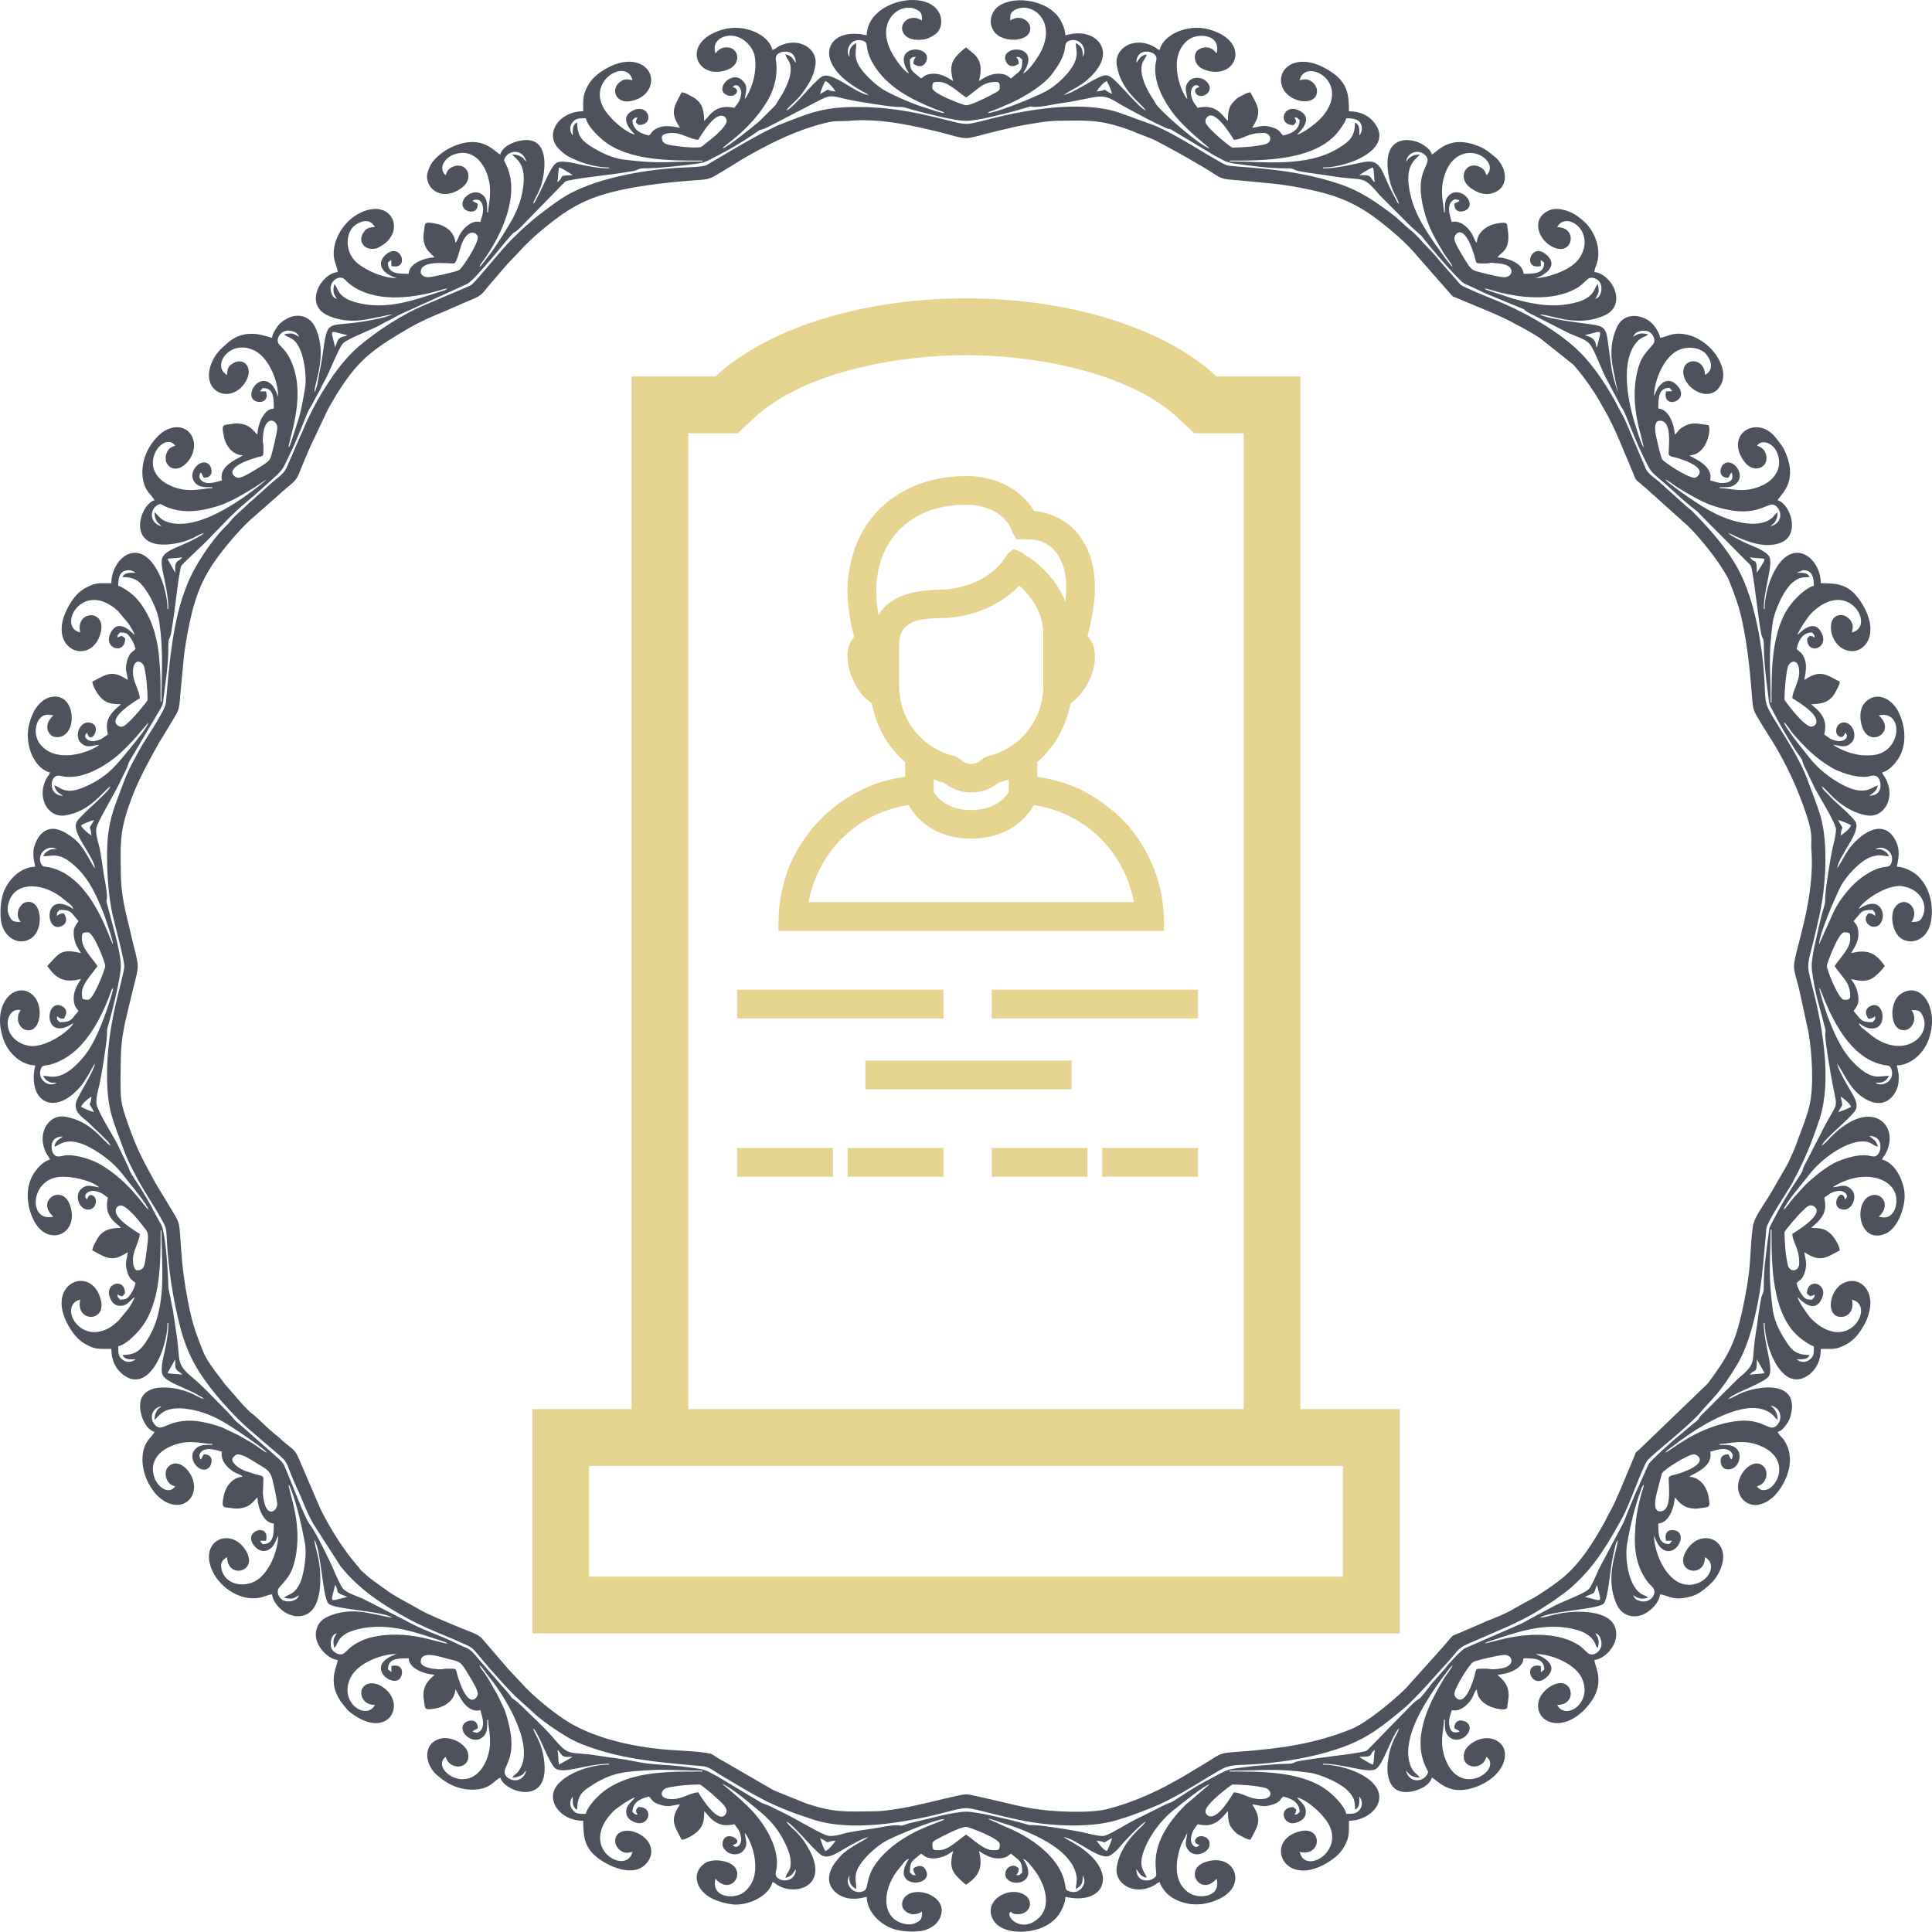
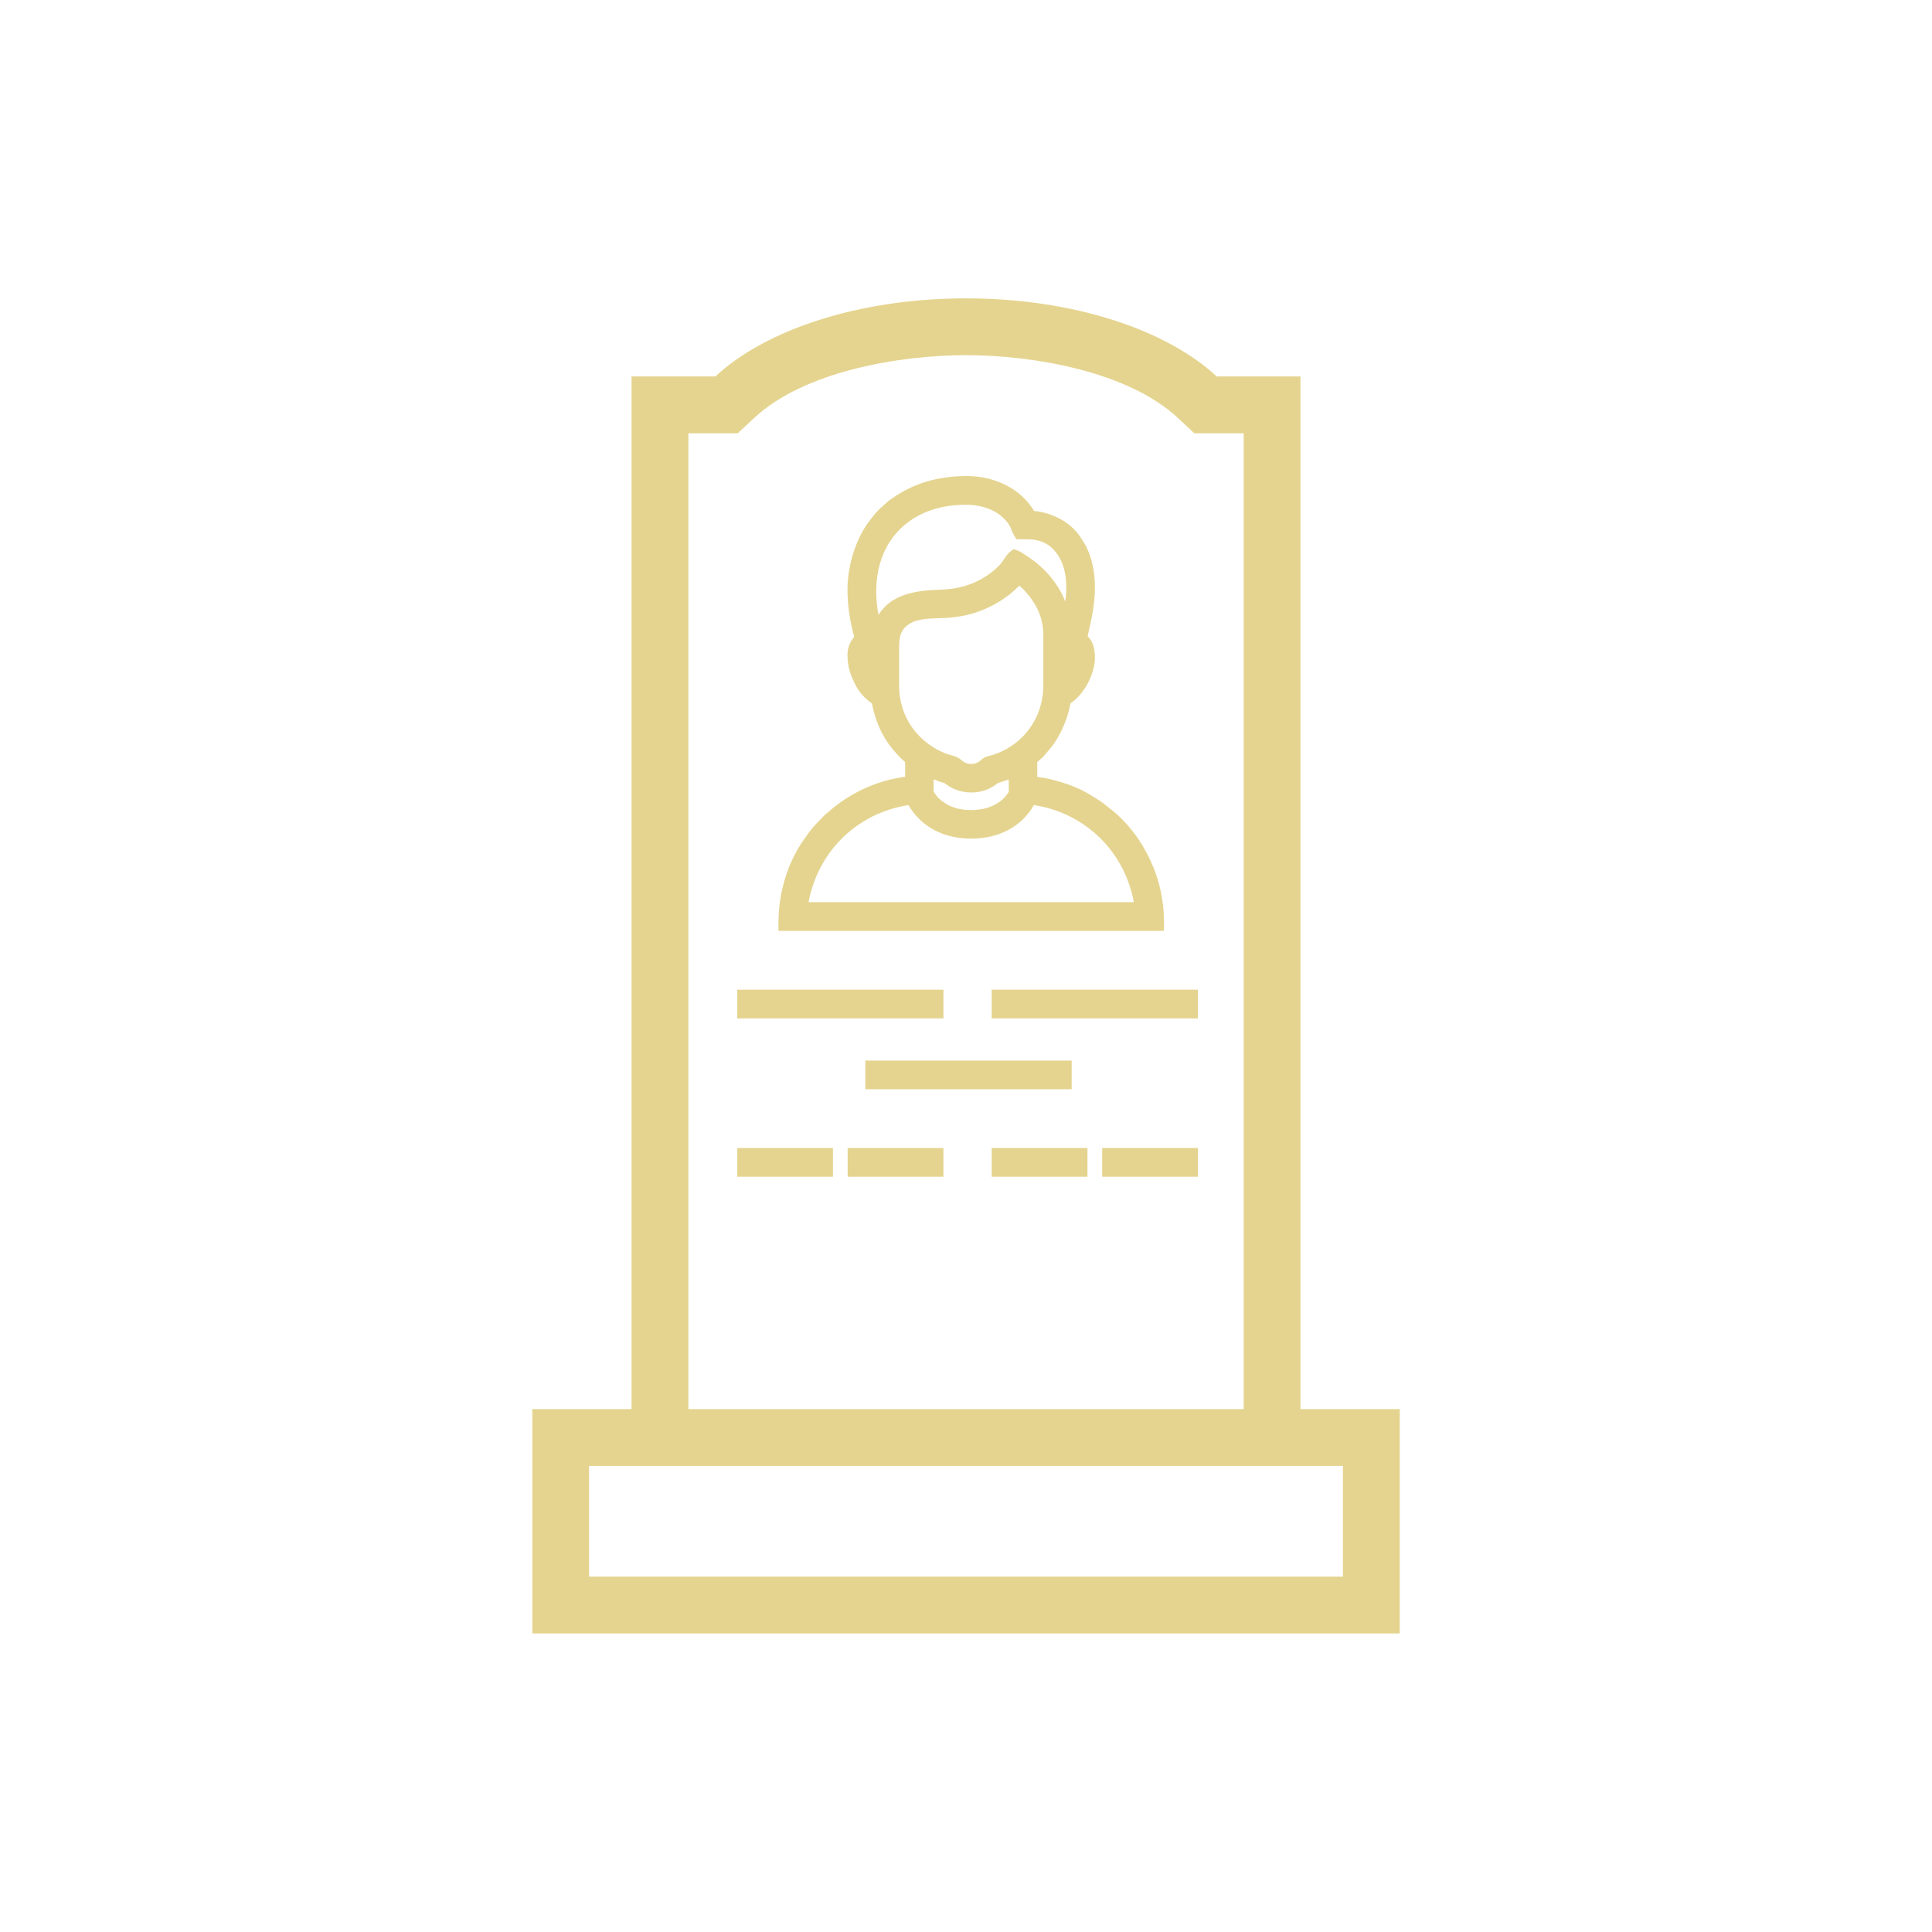
<svg xmlns="http://www.w3.org/2000/svg" xml:space="preserve" width="235.584mm" height="235.559mm" version="1.1" style="shape-rendering:geometricPrecision; text-rendering:geometricPrecision; image-rendering:optimizeQuality; fill-rule:evenodd; clip-rule:evenodd" viewBox="0 0 31387 31384">
  <defs>
    <style type="text/css">
   
    .fil0 {fill:#4E525C}
    .fil1 {fill:#E5D48F}
   
  </style>
  </defs>
  <g id="Слой_x0020_1">
-     <path class="fil0" d="M16621 30198l0 0zm-926 -27954c93,0 263,-56 356,-79 123,-31 229,-54 351,-84 120,-30 247,-52 364,-72 113,-19 284,-45 402,-47 499,-6 691,-22 1144,136 116,41 209,87 322,126 107,38 196,89 295,141 241,130 605,333 835,485 113,75 208,64 356,80 476,50 656,44 1166,153 359,76 645,178 935,371 219,146 531,405 715,604l617 704c61,73 33,44 126,84 229,100 737,297 915,405 50,31 94,47 147,77 98,55 182,103 274,162l547 436c121,137 231,285 332,440 61,93 108,181 162,273 194,334 324,698 478,1052 34,77 22,87 86,139 42,35 76,67 121,103l688 618c156,154 376,421 500,609 52,78 129,192 162,274 88,221 160,409 215,669 77,360 123,773 152,1154 23,296 15,263 158,502 32,52 52,88 86,139 239,365 437,758 586,1169 53,148 125,343 138,508 5,71 -5,152 1,223 67,811 -282,1676 -282,1896 0,94 56,264 79,357l156 714c59,351 93,892 13,1213 -58,229 -152,438 -228,656 -22,63 -40,89 -64,147 -60,149 -155,289 -232,428 -53,98 -103,182 -162,274 -71,111 -209,307 -228,431 -32,210 -35,403 -51,609 -20,260 -73,535 -122,763 -117,551 -251,774 -563,1192l-1115 1074c-74,62 -45,34 -85,127 -91,208 -298,738 -405,914 -31,51 -47,95 -77,148 -177,315 -377,640 -654,876 -120,101 -253,191 -384,276 -141,93 -278,154 -421,239 -146,88 -294,142 -453,207l-451 195c-77,34 -87,21 -139,85 -35,43 -67,77 -103,122l-618 688c-184,186 -639,563 -883,661 -611,246 -1158,317 -1823,368 -49,4 -146,10 -206,18 -130,19 -188,75 -296,140l-411 248c-95,51 -184,104 -281,155 -302,156 -616,286 -949,371 -299,75 -910,43 -1211,-8 -305,-52 -590,-133 -897,-198 -191,-41 -167,-45 -361,-3 -299,66 -596,148 -896,199 -114,19 -285,45 -403,46 -499,6 -691,23 -1143,-135l-470 -190c-62,-25 -89,-47 -147,-78l-693 -402c-50,-30 -97,-52 -142,-82 -68,-45 -49,-45 -151,-61 -210,-32 -403,-34 -609,-50 -567,-43 -1238,-187 -1697,-493 -198,-132 -434,-324 -604,-492l-320 -340c-24,-31 -27,-33 -51,-61l-357 -415c-66,-79 -184,-110 -284,-152 -184,-76 -603,-243 -757,-337 -137,-83 -287,-153 -421,-239 -93,-59 -169,-119 -256,-180 -41,-29 -88,-63 -128,-96l-120 -105c-23,-23 -20,-28 -43,-55 -121,-138 -231,-286 -332,-440 -91,-138 -252,-413 -316,-569l-325 -756c-60,-138 -89,-147 -207,-243 -51,-41 -71,-61 -119,-105 -26,-25 -30,-24 -55,-44 -122,-98 -227,-210 -345,-314 -28,-25 -35,-25 -63,-49 -38,-34 -69,-69 -106,-105l-314 -360c-32,-43 -56,-76 -90,-121 -90,-119 -202,-264 -257,-402 -89,-221 -161,-410 -216,-669 -50,-234 -94,-487 -121,-750 -14,-143 -20,-260 -31,-404 -22,-296 -15,-263 -158,-502l-248 -411c-194,-359 -284,-511 -423,-897 -54,-148 -126,-343 -138,-508 -13,-175 -4,-458 -1,-646 3,-252 55,-514 115,-755 28,-110 55,-232 85,-351 97,-388 100,-334 2,-724 -30,-123 -53,-229 -84,-351 -62,-248 -115,-509 -118,-766 -6,-499 -23,-691 135,-1144 123,-351 247,-577 422,-898 54,-98 103,-182 162,-273l168 -281c75,-112 66,-220 80,-355 50,-477 44,-656 153,-1167 76,-359 178,-645 371,-935 147,-219 406,-531 605,-715l470 -414c46,-42 61,-58 112,-99 200,-162 175,-150 273,-387 41,-100 85,-197 130,-305l284 -600c177,-316 378,-640 655,-876 199,-170 432,-308 656,-439 193,-112 394,-199 602,-283 97,-40 197,-88 302,-133 57,-23 97,-40 148,-62 138,-60 147,-90 243,-207l253 -294c23,-27 32,-34 52,-60l158 -165c190,-216 405,-400 635,-573 337,-255 641,-382 1071,-473 360,-77 773,-123 1154,-152 144,-11 254,-5 369,-81l272 -163c180,-118 363,-218 554,-317 302,-156 615,-287 948,-371 178,-45 232,-23 398,-37 511,-42 1034,76 1529,200 92,23 268,82 368,82zm-13956 11667c0,321 29,668 87,938 33,153 193,735 193,845 0,187 -280,880 -280,1769 0,576 97,729 279,1238 48,136 114,255 179,382 125,246 288,476 422,716 70,126 81,141 88,290 25,508 99,1005 225,1488 50,193 123,386 215,557 186,345 472,670 750,949 147,148 640,546 717,631 58,65 87,177 121,258 39,93 74,174 116,264 98,208 90,247 238,519l445 693c305,375 656,606 1072,837 209,116 424,205 644,297 50,20 88,37 138,59 318,142 250,88 448,324 173,205 351,408 540,597l295 267c137,130 406,311 566,403 160,92 360,162 542,216 526,156 1093,197 1648,247 91,9 184,85 262,132 636,378 834,512 1536,738 602,193 1465,46 2046,-100 464,-117 371,-119 836,-3 146,37 274,65 422,98 444,100 1144,151 1614,11 198,-59 381,-128 558,-199 348,-139 663,-343 982,-535 270,-163 267,-155 589,-169 569,-25 1354,-153 1863,-426 241,-130 453,-304 660,-477 137,-114 256,-251 379,-379l359 -399c115,-119 142,-207 301,-275l402 -174c240,-107 242,-98 519,-238 164,-84 322,-186 473,-286l220 -159c375,-304 607,-656 838,-1072 25,-45 42,-78 65,-117 116,-200 326,-821 411,-937 70,-94 712,-585 887,-812l180 -199c131,-137 311,-406 403,-566 188,-325 295,-792 356,-1160 52,-319 77,-698 108,-1030 10,-116 359,-627 417,-734 206,-387 320,-655 452,-1064 194,-601 46,-1466 -100,-2046 -116,-464 -119,-371 -2,-836 36,-146 65,-274 98,-422 97,-434 149,-1152 11,-1614 -57,-190 -135,-376 -200,-558 -125,-349 -345,-668 -535,-982 -163,-269 -155,-267 -169,-589 -24,-569 -152,-1354 -426,-1863 -185,-345 -472,-669 -750,-949 -41,-41 -66,-52 -106,-90l-399 -359c-67,-65 -149,-112 -212,-182 -31,-34 -42,-71 -63,-119l-285 -670c-43,-105 -79,-157 -127,-251 -151,-299 -389,-669 -626,-905 -362,-360 -927,-673 -1409,-865 -107,-43 -478,-195 -535,-237l-355 -404c-56,-71 -113,-134 -179,-200 -96,-94 -171,-200 -279,-283 -92,-71 -181,-171 -308,-267 -353,-264 -577,-408 -998,-532 -418,-124 -850,-184 -1298,-219 -123,-9 -233,-18 -350,-29 -119,-10 -826,-511 -1242,-668l-557 -201c-602,-193 -1465,-46 -2045,100 -465,116 -371,119 -837,2 -450,-112 -860,-188 -1356,-188 -527,0 -749,84 -1238,279 -378,151 -1191,664 -1224,672 -107,26 -246,28 -347,32 -569,24 -1354,152 -1862,426 -163,88 -306,200 -450,308 -179,134 -341,284 -499,442 -148,147 -546,640 -631,717 -35,31 -72,42 -120,63l-670 285c-348,144 -762,417 -1051,661 -239,202 -429,473 -593,740 -226,368 -325,647 -493,1024 -142,319 -88,251 -324,449l-400 357c-95,96 -200,171 -284,279 -32,42 -60,63 -96,100 -228,238 -486,624 -604,926 -37,95 -70,180 -99,280 -156,527 -197,1094 -247,1649 -11,116 -360,627 -417,734 -87,163 -184,327 -252,507 -187,495 -286,689 -286,1243zm13029 16287l0 0zm3215 -126c-59,-16 -135,-120 -168,-169 212,18 32,75 252,-42 -13,58 -58,162 -84,211zm-4661 -211c212,112 35,60 253,42 -33,49 -109,153 -169,169 -18,-34 -29,-56 -44,-97 -12,-32 -25,-81 -40,-114zm1937 197c-100,0 -112,2 -112,-99 0,-50 64,-73 103,-94 92,-50 358,-186 445,-186 42,0 547,189 547,280 0,101 -12,99 -112,99 -147,0 -304,-165 -435,-253 -133,89 -288,253 -436,253zm-3159 -281l-16 -28 16 28zm-126 -197l4 4c0,0 -5,-2 -4,-4zm4073 -33c60,2 196,56 253,74 80,24 163,51 241,81 322,126 797,341 925,690 53,145 14,200 12,297 117,-62 112,-130 112,-224l24 62c21,112 -87,248 -232,203 -76,-23 -64,-33 -79,-118 -80,-454 -587,-784 -983,-941l-273 -124zm-704 6c-25,21 -17,16 -53,30l-211 84c-263,105 -507,244 -708,443 -359,359 -229,563 -342,613 -140,62 -269,-63 -256,-185l26 -73c0,94 -5,162 113,224 -4,-168 -66,-256 130,-487 83,-97 235,-232 351,-294 163,-87 795,-352 950,-355zm4999 -239l0 0zm-9295 0l0 0zm8621 196c-45,0 -84,-39 -84,-84 0,-125 430,-435 435,-435 146,0 405,20 535,55 100,26 157,183 -86,183 -155,0 -288,-101 -421,-112 -68,102 -233,393 -379,393zm-8747 -281c-242,0 -186,-157 -85,-183 52,-14 103,-21 167,-30 106,-15 242,-25 367,-25 16,0 212,162 235,186 85,86 256,199 181,300 -127,170 -409,-309 -444,-360 -133,11 -266,112 -421,112zm7540 1138l66 88c29,27 60,42 102,52 -25,-107 -173,-164 -14,-519 36,-80 72,-143 121,-217 90,-134 200,-260 326,-361 131,-105 500,-402 595,-427l-400 341c-666,666 -437,1087 -477,1153 -22,36 -74,66 -125,72 -127,14 -194,-65 -194,-182zm-5532 0c0,245 -339,218 -328,66 3,-35 12,-64 15,-84 42,-293 -143,-617 -299,-817 -199,-255 -571,-533 -582,-549 77,20 326,213 397,271 294,242 471,366 638,724 34,74 70,165 75,263 8,162 -62,167 -85,266 119,-28 129,-95 169,-140zm6992 -1573l0 0zm-8452 0l0 0zm8452 0l0 0zm-8452 0l0 0zm10614 393c16,18 16,18 27,43 25,59 17,119 -16,164 -54,73 -101,74 -222,74 -29,-127 -188,-282 -285,-361 -412,-334 -1096,-327 -1610,-327l0 -14c562,0 713,-43 1288,32 193,25 555,183 672,338 61,82 76,125 76,262 84,-31 70,-138 70,-211zm-12777 0c0,59 -11,133 30,181 18,22 9,19 41,30 0,-160 39,-259 162,-343 312,-213 496,-268 890,-289 116,-6 214,-15 323,-14 234,1 426,14 660,14l0 14c-399,0 -812,-3 -1181,110 -150,47 -320,128 -429,217 -97,79 -256,234 -285,361 -117,0 -157,4 -215,-66 -55,-66 -48,-155 4,-215zm13002 -519c-49,-12 -78,-34 -113,-56l-79 -47c-27,-18 -12,-5 -33,-24 266,0 133,-32 253,-112 -18,77 -10,162 -28,239zm-13254 -239c51,34 45,67 87,95 40,28 102,17 165,17l-224 127c-16,-66 -8,-193 -28,-239zm13886 -674l0 0zm-14490 0l0 0zm14490 0l0 0zm-14490 0l0 0zm14391 1011c34,24 62,112 225,112 -39,-58 -105,-73 -149,-187 -156,-401 182,-945 385,-1248 50,-75 254,-361 297,-390 -12,47 -102,154 -148,230 -249,415 -517,959 -282,1437 29,58 44,62 11,116 -25,40 -70,73 -118,82 -126,25 -200,-64 -221,-152zm-15051 -1713c44,29 110,136 151,186 262,315 788,1165 473,1548 -41,49 -55,38 -91,91 62,0 93,-9 137,-32 71,-36 39,-44 88,-80 -44,189 -250,196 -332,79 -91,-129 179,-218 65,-766 -21,-99 -50,-211 -82,-298l-122 -257c-82,-137 -117,-215 -211,-350 -31,-44 -62,-68 -76,-121zm-955 -56c0,-188 291,-87 452,-45 197,50 191,29 339,279 34,58 136,214 136,285 0,65 -147,286 -321,-268 -47,-149 0,-139 -171,-139 -64,0 -81,13 -125,11 -71,-1 -310,-24 -310,-123zm17284 112c-167,0 -126,-10 -167,128 -172,576 -325,329 -325,293 0,-118 258,-503 302,-527 58,-32 409,-111 502,-117 148,-10 195,179 -37,218 -186,32 -166,5 -275,5zm0 -407c33,-29 60,-32 107,-47 45,-15 74,-25 116,-39 423,-141 842,-262 1288,-133 87,25 145,58 202,106 24,21 54,58 70,85 27,46 17,70 56,98 28,-120 13,-156 -42,-238 47,12 68,40 85,83 75,183 -111,319 -208,237 -64,-55 -89,-98 -195,-157 -341,-188 -819,-158 -1198,-65l-281 70zm-16849 0c-163,-14 -657,-236 -1227,-104 -103,24 -170,54 -251,99 -102,57 -133,104 -196,157 -71,59 -184,-6 -212,-77 -15,-39 -13,-111 0,-150 16,-49 41,-81 89,-93 -55,82 -70,118 -42,238 63,-45 36,-204 329,-289 445,-129 864,-8 1288,133l169 56c35,13 29,9 53,30zm18674 -955c73,312 115,269 -196,197 3,-2 8,-8 9,-5l128 -55c20,-20 23,-35 33,-65l26 -72zm-20499 0c85,134 -44,101 178,188 2,1 7,3 9,4 2,1 7,3 10,5 -312,72 -269,115 -197,-197zm21089 169c82,55 118,70 239,42 -29,-39 -52,-29 -98,-57 -241,-141 -275,-626 -242,-816 56,-316 126,-618 239,-913 14,-35 12,-28 33,-52 -4,50 -22,87 -36,134 -15,51 -25,97 -37,145 -21,88 -44,205 -54,298 -38,374 -34,704 188,1000 36,48 55,57 88,96 76,90 -38,276 -227,212 -49,-16 -80,-41 -93,-89zm-21846 -1797c19,21 14,15 26,43 102,239 198,673 242,923 27,156 -10,406 -50,544 -85,293 -243,267 -289,329 120,28 157,13 239,-42 -28,104 -180,114 -244,89 -71,-28 -136,-141 -77,-212 118,-140 199,-200 256,-447 132,-571 -89,-1065 -103,-1227zm22421 -99c0,137 56,534 -140,534 -127,0 -68,-232 -55,-294l85 -322c28,-63 428,-311 518,-311 65,0 286,147 -269,321 -51,16 -139,19 -139,72zm-23335 -309c0,-36 63,-84 85,-84 90,0 221,90 281,126 280,166 257,145 333,495 10,48 28,141 30,182 8,124 -198,278 -233,-175l10 -235c0,-53 -83,-54 -128,-68 -55,-17 -101,-33 -159,-52 -73,-26 -219,-107 -219,-189zm-140 -772l0 0zm0 0l0 0zm23419 660c30,-44 136,-110 186,-151 37,-31 57,-44 98,-71 40,-26 59,-44 98,-70 297,-202 997,-625 1352,-332 50,41 39,55 92,91 0,-62 -10,-93 -32,-137 -37,-71 -42,-45 -78,-94 189,44 193,256 76,339 -129,90 -217,-180 -766,-65 -580,121 -940,467 -1026,490zm-22717 0c-47,-12 -154,-103 -230,-149 -86,-51 -156,-87 -241,-138l-257 -122c-766,-277 -926,70 -1055,-11 -40,-24 -72,-70 -82,-117 -25,-126 61,-197 149,-217 -35,48 -41,13 -77,84 -23,44 -32,75 -32,137 70,-47 128,-219 489,-181 426,45 720,267 1044,487 65,44 263,184 292,227zm24093 -1264c80,-119 113,14 113,-252l126 224c-77,18 -162,11 -239,28zm-25581 -252c0,63 -11,125 17,165 29,43 61,36 95,87 -77,-17 -162,-10 -239,-28l127 -224zm26339 0c73,0 181,14 211,-70 -160,0 -258,-40 -343,-163 -117,-172 -226,-352 -257,-586 -25,-193 -47,-441 -46,-627 1,-234 14,-426 14,-660l14 0c0,546 -6,1406 485,1775 49,36 145,107 203,120 0,118 4,157 -66,215 -66,55 -155,48 -215,-4zm-26985 0c-18,16 -17,16 -43,27 -58,25 -119,17 -164,-17 -73,-54 -74,-101 -74,-221 126,-29 277,-184 354,-277 340,-412 334,-1085 334,-1604l14 0c0,571 99,1245 -220,1759 -111,179 -189,263 -412,263 13,34 39,54 76,64 41,12 91,6 135,6zm27112 -1741l0 0zm-27238 0l0 0zm26718 -421l0 0zm-26199 0l0 0zm26199 0l0 0zm-26199 0l0 0zm26522 126c14,165 113,214 113,477 0,129 -149,160 -184,30 -35,-130 -55,-390 -55,-535 0,-23 237,-299 289,-343 48,-41 115,-135 197,-73 170,127 -308,409 -360,444zm-27238 -379c0,-46 39,-84 84,-84 90,0 282,230 339,307 105,141 129,93 71,495 -22,149 -19,251 -143,251 -59,0 -70,-117 -70,-169 0,-155 101,-288 112,-421 -102,-68 -393,-234 -393,-379zm27098 -14c30,-112 320,-447 427,-584 175,-226 547,-511 837,-526 162,-8 167,62 266,85 -9,-42 -25,-73 -52,-103l-86 -72c115,0 187,69 181,188 -3,60 -40,152 -117,146 -35,-3 -64,-12 -84,-15 -204,-29 -487,81 -601,150 -139,84 -302,212 -417,327l-182 197c-58,62 -130,179 -172,207zm-26564 0c-69,-46 -291,-441 -772,-731 -113,-69 -387,-175 -589,-152 -46,5 -191,76 -212,-116 -14,-127 64,-192 182,-192l-88 63c-27,30 -42,61 -52,103 105,-25 234,-230 736,107 134,89 260,200 361,326l149 188c60,72 263,325 285,404zm27491 -1840c49,33 152,110 168,169 -49,26 -152,71 -211,84 11,-20 60,-94 64,-105 12,-39 -15,-98 -21,-148zm-28376 253c-58,-13 -162,-58 -211,-84 16,-59 120,-136 169,-169 -18,213 -75,33 42,253zm-337 -1446l0 0zm28364 -577c55,63 339,1117 1045,1257 71,14 96,-3 123,59 22,50 22,102 0,150 -40,87 -160,142 -258,80 95,0 163,5 225,-112 -169,3 -257,65 -488,-131 -255,-216 -376,-495 -495,-796 -26,-65 -150,-436 -152,-507zm-27716 3c-1,70 -121,414 -152,494 -127,323 -231,567 -493,800 -53,47 -125,98 -197,125 -145,53 -200,14 -297,12 22,41 37,62 80,88 56,33 64,24 144,24 -138,87 -313,-52 -265,-208 23,-76 33,-64 119,-79 175,-31 372,-155 494,-278 74,-75 111,-120 174,-205 151,-206 269,-466 357,-710 15,-43 11,-34 36,-63zm27966 -353c138,207 253,259 253,492 0,63 -62,56 -98,56 -91,0 -281,-490 -281,-548 0,-42 189,-547 281,-547 100,0 98,12 98,112 0,147 -165,304 -253,435zm-28474 -435c0,-100 -2,-112 99,-112 91,0 280,490 280,547 0,43 -188,548 -280,548 -101,0 -99,-12 -99,-112 0,-147 165,-305 253,-436 -89,-132 -253,-287 -253,-435zm28867 -491l0 0zm-29007 0l0 0zm28361 575c4,-172 271,-786 351,-941 82,-158 307,-412 490,-479 144,-53 199,-14 297,-12 -22,-42 -38,-62 -80,-88 -56,-34 -65,-24 -145,-24 45,-28 96,-33 143,-18 99,32 153,127 123,226 -42,136 -98,8 -392,186 -227,136 -432,382 -548,617l-239 533zm-27715 0c-57,-65 -339,-1115 -1048,-1255 -70,-14 -95,3 -123,-60 -62,-140 63,-268 185,-255 22,3 8,0 34,8l39 18c-80,0 -88,-10 -144,24 -43,26 -58,46 -80,88 168,-3 256,-65 487,131 255,216 376,495 496,796 25,64 152,435 154,505zm28024 -2021c59,13 162,58 211,84 -16,59 -119,135 -168,168 17,-212 74,-32 -43,-252zm-28375 252c-49,-33 -153,-109 -169,-168 49,-26 153,-71 211,-84 -112,212 -60,34 -42,252zm27494 -1841c45,29 116,151 162,202 194,217 347,375 606,531 113,69 388,175 589,152 47,-6 191,-76 212,116 14,127 -64,194 -182,194 2,-2 7,-8 8,-5l80 -61c27,-29 43,-60 52,-102 -104,24 -234,230 -735,-107 -134,-90 -261,-200 -362,-326l-149 -188c-59,-72 -260,-328 -281,-406zm-27957 1195c-246,0 -219,-338 -67,-327 36,2 64,12 84,15 295,42 617,-143 817,-299 262,-204 536,-565 557,-579 -20,76 -221,323 -279,393 -242,294 -366,471 -724,638 -359,168 -424,15 -529,-9 20,87 56,111 116,151 25,17 6,1 25,17zm27771 -1460l0 0zm-26199 0l0 0zm26199 0l0 0zm-26199 0l0 0zm26719 -421l0 0zm-27238 0l0 0zm27041 295c102,68 393,234 393,379 0,45 -38,84 -84,84 -125,0 -435,-430 -435,-435 0,-146 20,-405 55,-535 26,-100 184,-157 184,86 0,155 -102,288 -113,421zm-26957 -421c0,-243 157,-186 183,-86 35,130 55,389 55,535 0,23 -236,299 -288,343 -49,41 -115,135 -198,73 -170,-128 309,-410 360,-444 -11,-133 -112,-266 -112,-421zm70 -1601l0 0zm0 0l-28 -14 28 14zm26957 -14l100 -41c150,-11 181,110 181,252 -126,29 -282,188 -361,285 -334,412 -327,1096 -327,1610l-14 0c0,-562 -43,-713 32,-1288 25,-193 183,-555 339,-672 81,-61 124,-76 261,-76 -30,-84 -138,-70 -211,-70zm-26985 0c-73,0 -180,-14 -211,70 223,0 296,81 407,254 76,118 167,309 191,482 69,480 34,798 34,1286l-14 0c0,-395 2,-802 -110,-1167 -66,-211 -205,-466 -375,-594 -48,-36 -145,-107 -203,-120 0,-112 13,-253 168,-253 32,0 40,4 59,11 33,11 34,14 54,31zm26227 -253c77,18 162,10 239,28 -11,49 -34,78 -55,114l-71 111c0,-266 -33,-133 -113,-253zm-25581 253l-127 -225c77,-18 162,-10 239,-28 -34,52 -66,45 -95,87 -28,40 -17,103 -17,166zm786 -856l0 0zm0 0l0 0zm12061 -6487c186,0 587,-107 761,-152l261 -75c68,-17 15,-1 87,1 121,3 284,-39 406,-56 274,-38 355,-65 570,-103 219,-39 292,48 489,155 223,122 446,245 678,348 59,26 34,6 70,18l717 430c129,65 169,108 321,128 290,39 554,79 849,78 129,-1 96,23 184,41 196,41 389,58 596,92 475,76 445,-38 726,298l175 176c78,79 146,147 225,225 40,41 71,71 112,112l170 152c19,25 29,36 50,63 83,107 547,658 649,714l164 74c104,52 199,95 310,139l487 201c31,20 23,25 64,49l689 350c90,39 238,84 309,154 89,89 212,465 301,611l194 369c58,112 45,49 119,232 88,220 171,432 274,638 114,225 90,215 291,383 157,131 295,272 486,427 29,23 111,81 125,106l780 786c66,65 61,48 82,157 45,232 90,701 145,1006 17,92 43,64 44,181 1,297 36,549 73,839 11,83 5,108 43,182 130,253 265,495 422,729 115,172 61,64 108,202 6,20 24,51 36,75l150 314c100,185 242,402 321,592 29,70 22,77 7,180 -8,59 -26,121 -41,184 -34,149 -110,623 -121,792 -7,98 8,79 -21,174 -59,191 -92,368 -138,564 -13,54 -28,130 -38,188 -30,182 -31,224 -2,405 55,333 130,542 199,826 17,67 1,14 -1,87 -3,116 95,680 117,794 84,426 96,288 -113,671l-348 678c-52,118 12,32 -109,213 -153,227 -294,473 -419,718 -43,85 -33,61 -48,177 -39,292 -79,552 -78,849 1,128 -23,96 -41,183 -41,197 -58,390 -92,596 -76,476 38,446 -298,727l-598 596c-58,74 17,20 -130,136 -47,37 -79,64 -123,102 -44,37 -82,71 -122,102 -63,49 -431,376 -469,445l-213 474c-46,116 -90,210 -136,327 -17,40 -47,132 -65,160l-399 753c-30,71 -112,266 -154,309 -89,89 -465,212 -611,301l-293 157c-140,71 -144,90 -308,155l-792 345c-81,37 -282,266 -343,345l-211 239c-39,51 -162,221 -208,248 -82,47 -152,132 -224,204l-562 576c-65,66 -48,61 -156,82 -233,44 -702,89 -1006,145 -93,17 -65,43 -182,43 -168,1 -285,19 -436,28 -132,8 -267,28 -403,46 -165,22 -194,55 -336,127 -204,104 -386,211 -575,338 -194,130 -124,66 -277,144 -54,28 -98,50 -149,75l-309 154c-55,27 -91,50 -146,80 -100,55 -194,117 -301,162 -71,29 -78,22 -181,7 -59,-8 -121,-27 -184,-41 -149,-35 -623,-110 -792,-122 -97,-6 -79,9 -174,-21 -65,-19 -128,-35 -188,-51 -123,-32 -247,-56 -376,-87 -54,-12 -130,-28 -188,-37 -182,-30 -224,-32 -405,-2 -64,11 -121,21 -188,37l-553 134c-25,7 -57,21 -85,28 -67,16 -14,1 -87,-1 -120,-3 -284,39 -406,55 -131,19 -256,36 -388,62 -115,22 -269,87 -377,43 -181,-73 -508,-280 -747,-391 -140,-64 -151,-83 -294,-131l-717 -430c-130,-65 -169,-108 -322,-128 -137,-19 -281,-41 -414,-50 -227,-15 -398,-23 -618,-69 -197,-41 -390,-59 -596,-92 -476,-77 -446,38 -727,-298 -124,-150 -365,-367 -512,-514 -80,-80 -142,-116 -146,-120 -16,-17 -8,-11 -24,-32 -19,-24 -28,-35 -50,-63l-426 -486c-70,-77 -129,-175 -223,-227 -30,-17 -47,-19 -79,-33 -34,-14 -52,-25 -85,-41 -289,-146 -575,-222 -861,-389l-688 -350c-91,-39 -239,-84 -309,-154 -39,-39 -123,-232 -151,-299 -61,-148 -296,-627 -390,-747 -94,-120 -314,-730 -418,-959 -26,-57 -58,-78 -102,-122l-605 -533c-152,-123 -96,-99 -216,-218 -189,-189 -371,-392 -575,-563 -269,-224 -187,-274 -249,-677 -21,-137 -40,-278 -60,-404l-75 -374c-1,-185 -42,-877 -116,-1021 -31,-60 -56,-96 -85,-154 -104,-205 -211,-386 -338,-575 -130,-195 -66,-124 -144,-277l-150 -314c-100,-185 -242,-402 -321,-592 -41,-100 7,-247 34,-364 35,-149 110,-623 122,-792 6,-98 -9,-79 21,-175 56,-182 205,-774 205,-960 0,-241 -166,-773 -227,-1022 -16,-68 -1,-15 1,-87 3,-121 -38,-284 -55,-406 -19,-131 -36,-256 -62,-388 -22,-115 -87,-269 -43,-377 73,-181 280,-508 391,-748 64,-139 83,-150 131,-294l510 -861c44,-85 33,-61 48,-177 39,-292 80,-552 78,-849 -1,-129 23,-96 41,-183 15,-71 22,-132 34,-206 38,-234 70,-590 111,-801 18,-91 7,-92 70,-154l352 -337c245,-245 415,-446 674,-659 44,-37 82,-72 122,-103l362 -326c122,-123 110,-141 181,-282 103,-204 190,-423 276,-637 83,-209 73,-143 150,-299 27,-55 51,-91 80,-145 31,-57 47,-103 81,-158 77,-128 232,-546 307,-620 78,-78 492,-229 611,-301 50,-31 93,-49 148,-77 57,-29 85,-50 144,-80l1101 -500c150,-69 706,-800 761,-832 82,-47 153,-132 225,-204l561 -576c65,-66 48,-61 157,-82 232,-45 701,-90 1006,-145 93,-17 65,-43 181,-44 166,0 286,-14 436,-27 134,-12 265,-28 403,-46 166,-22 195,-56 336,-127 205,-104 387,-212 575,-338 172,-115 64,-61 203,-108 19,-6 50,-24 74,-36l749 -389c247,-131 236,-114 521,-48 149,34 623,110 792,121 98,7 79,-8 175,21 64,20 128,36 187,52 173,45 588,154 773,154zm13071 6585c36,-49 44,-18 81,-88 22,-44 32,-76 32,-137 -51,34 -44,49 -84,85 -237,208 -700,50 -932,-66 -160,-80 -277,-159 -419,-255 -75,-50 -361,-254 -391,-297 47,12 154,102 231,148 130,79 353,209 497,261 767,276 926,-70 1055,11 127,78 123,293 -70,338zm-26143 0c-189,-44 -195,-251 -79,-333 60,-41 66,-25 126,5 176,87 415,107 640,60 99,-20 211,-50 298,-81 50,-18 82,-38 126,-56 101,-41 384,-210 481,-277 291,-202 -97,101 -163,145 -39,27 -59,45 -98,71 -308,209 -840,536 -1245,394 -120,-42 -140,-114 -198,-153 0,163 88,191 112,225zm24346 -1713c196,0 140,397 140,533 0,54 83,55 129,69 575,172 328,325 293,325 -119,0 -503,-257 -528,-301 -23,-43 -75,-266 -87,-320 -15,-69 -75,-306 53,-306zm-23096 927c-65,0 -286,-148 268,-322 149,-46 139,0 139,-170 0,-64 -13,-82 -11,-125 11,-424 235,-336 235,-199 0,71 -48,267 -67,341 -50,197 -29,190 -279,339 -58,34 -214,136 -285,136zm997 -2275l0 0zm0 0l-14 -14 14 14zm21074 155c-2,-3 -4,-12 -4,-10 -19,59 24,-113 -120,-161l-72 -26c311,-73 269,-115 196,197zm-20302 -197c-3,2 -8,0 -10,4 -6,17 -84,12 -127,56 -21,20 -24,35 -34,64l-26 73c-72,-312 -115,-270 197,-197zm20892 28c28,-105 179,-114 243,-89 71,28 136,141 77,212 -118,140 -199,200 -256,447 -132,570 91,1065 104,1227 -38,-44 -147,-402 -162,-455 -100,-351 -211,-953 50,-1258 81,-95 146,-77 183,-126 -121,-28 -157,-13 -239,42zm-21847 1797c15,-179 320,-906 5,-1479 -57,-102 -103,-132 -157,-195 -75,-90 38,-276 227,-212 49,16 81,41 94,89 -82,-55 -119,-70 -239,-42 31,43 113,44 185,124 137,153 186,564 154,749 -65,372 -72,410 -183,743 -14,42 -24,71 -38,116 -18,53 -18,73 -48,107zm19432 -2583c50,4 88,19 135,33 415,122 964,181 1344,-29 102,-56 132,-103 195,-156 71,-59 184,6 212,77 25,61 18,215 -89,243 55,-82 70,-118 42,-238 -62,45 -36,204 -328,289 -363,105 -703,44 -1056,-57l-401 -132c-36,-14 -30,-9 -54,-30zm-18646 168c-47,-12 -68,-40 -85,-83 -75,-183 111,-319 208,-237 35,30 49,52 88,82 394,300 980,237 1440,106 51,-15 93,-32 146,-36 -33,29 -60,32 -106,47 -462,150 -907,316 -1404,172 -293,-85 -266,-244 -329,-289 -28,120 -13,156 42,238zm18154 -983c0,-65 148,-286 322,269 46,148 0,139 170,139 139,0 19,-24 251,2 263,28 208,221 73,222 -71,0 -267,-48 -341,-67 -196,-50 -190,-29 -339,-279 -34,-58 -136,-214 -136,-286zm-16792 548c0,-197 402,-140 534,-140 51,0 82,-174 121,-287 105,-309 272,-215 272,-135 0,119 -257,504 -301,528 -59,32 -410,111 -502,117 -60,4 -124,-34 -124,-83zm1573 -730l0 0zm0 0l0 0zm42 -56l0 0zm0 0l0 0zm13858 -913c18,77 10,162 28,239 -52,-35 -45,-67 -87,-96 -40,-27 -103,-17 -166,-17 15,-12 2,-2 24,-17 51,-35 148,-97 201,-109zm-13254 239c18,-77 10,-162 28,-239 49,12 118,57 166,87l58 39c-266,0 -133,33 -252,113zm10867 -365l0 0zm-8452 0l0 0zm8452 0l0 0zm-8452 0l0 0zm11372 28c44,-189 251,-196 333,-79 90,129 -180,217 -65,766 70,334 172,511 342,795 46,77 135,182 148,231 -37,-25 -182,-225 -221,-284 -27,-40 -45,-59 -71,-98 -203,-299 -371,-565 -420,-942 -47,-364 133,-433 179,-501 -163,0 -191,87 -225,112zm-15051 1713c13,-50 44,-76 70,-113 294,-412 599,-1069 360,-1554 -29,-58 -44,-62 -10,-116 78,-126 293,-123 338,70 -49,-36 -17,-44 -88,-81 -44,-22 -75,-31 -137,-31 47,69 219,128 181,489 -22,211 -81,365 -162,526 -57,115 -297,499 -394,617 -42,50 -116,165 -158,193zm11794 -2359c0,-32 2,-42 19,-65 128,-170 410,308 444,360 165,-14 214,-113 478,-113 128,0 159,149 29,184 -130,35 -389,55 -535,55 -16,0 -435,-328 -435,-421zm-8832 253c0,-59 117,-71 169,-71 155,0 288,102 421,113 68,-102 234,-393 379,-393 46,0 85,39 85,84 0,91 -220,275 -291,327 -37,27 -88,76 -118,92 -53,29 -290,7 -370,-5 -169,-26 -275,-20 -275,-147zm11331 -28c0,-44 6,-94 -6,-135 -10,-38 -30,-63 -64,-76 0,223 -83,301 -262,412 -518,321 -1199,220 -1774,220l0 -14c546,0 1406,6 1775,-485 36,-49 107,-145 120,-203 112,0 253,13 253,168 0,49 -17,83 -42,113zm-12777 0c-51,-59 -56,-146 -10,-208 54,-73 101,-73 221,-73 29,126 188,282 285,361 412,334 1096,327 1610,327l0 14c-562,0 -712,43 -1287,-32 -182,-24 -348,-107 -486,-188 -186,-110 -262,-199 -262,-412 -85,31 -71,138 -71,211zm9983 -590l16 27 -16 -27zm-1474 -126c33,-50 109,-153 168,-169 26,49 71,152 84,211 -212,-113 -34,-61 -252,-42zm-2668 -57c0,-100 12,-98 112,-98 147,0 305,165 436,253 206,-138 258,-253 491,-253 64,0 56,62 56,98 0,51 -64,73 -102,94 -93,51 -359,187 -445,187 -43,0 -548,-189 -548,-281zm-1825 99c13,-59 58,-162 84,-211 60,16 136,119 169,169 -213,-18 -33,-75 -253,42zm3299 -337l0 0zm-1853 0l0 0zm3693 -169c0,-115 62,-189 181,-183 60,3 152,40 146,117 -2,35 -12,64 -15,84 -42,295 143,616 299,817 199,255 571,539 582,555 -155,-41 -709,-528 -846,-684 -28,-32 -43,-68 -66,-102 -84,-126 -190,-315 -198,-478 -8,-162 62,-167 85,-266 -62,14 -100,41 -134,90l-34 50zm-6726 1390c44,-65 443,-293 731,-771 100,-164 179,-410 139,-662 -14,-87 44,-130 129,-139 127,-14 195,64 195,182l-12 -16c-6,-9 -12,-18 -17,-25 -35,-53 -68,-82 -140,-99 22,95 89,102 86,252 -2,103 -40,195 -72,267 -36,80 -71,143 -121,216 -24,37 -40,73 -65,103l-261 259c-131,105 -497,408 -592,433zm4311 -575c24,-22 18,-17 54,-31 21,-8 49,-16 72,-25 50,-20 87,-38 138,-59 253,-101 644,-320 795,-539 30,-46 53,-72 81,-116 176,-278 72,-356 175,-401 49,-22 101,-21 149,0 87,40 142,160 80,258 0,-95 5,-163 -112,-225 2,118 37,158 -8,287 -67,188 -313,409 -474,495 -78,41 -141,68 -220,103 -118,53 -605,250 -730,253zm-702 0c-60,-2 -198,-51 -255,-69 -79,-24 -163,-51 -241,-82 -152,-59 -308,-129 -445,-200 -123,-64 -264,-190 -354,-292 -203,-228 -141,-332 -137,-495 -118,62 -113,130 -113,225 -28,-45 -32,-96 -17,-143 31,-99 126,-153 225,-123 136,42 9,98 186,392 224,371 622,571 1014,727 30,11 40,14 72,26 43,15 35,8 65,34zm-1236 -295c-205,-17 -593,-399 -758,-296 -146,93 -464,519 -576,548 60,-89 178,-160 287,-317 88,-128 155,-232 186,-418 45,-276 -284,-473 -599,-304 -44,24 -57,46 -98,57 -59,-251 -455,-429 -798,-335 -716,197 -441,854 76,652 235,-91 177,-394 -61,-357 -71,11 -105,50 -144,96 -21,-88 -21,-145 34,-205 108,-119 368,-133 536,98 41,56 66,114 74,193 24,221 -34,430 -138,616l-29 42c11,-123 63,-194 -28,-295 -178,-198 -483,142 -257,230 132,52 235,-97 89,-132 61,-84 155,15 136,121 -22,121 -56,139 -108,216 -324,-75 -410,151 -492,211 0,-207 -51,-322 -215,-403 -49,-24 -91,-56 -150,-60 -123,232 -199,320 -28,575 -82,-7 -260,-72 -416,34 -49,34 -50,64 -89,93 -136,-32 -267,-95 -267,-253 46,-31 20,-37 84,-42 -17,33 -24,36 -28,84l45 39c264,3 169,-340 -68,-245 -308,124 -1,387 9,403 -151,-36 -368,-226 -477,-379 -345,-486 347,-884 435,-506 -74,-17 -123,-24 -183,14 -190,119 -92,382 168,323 124,-28 231,-94 283,-196 159,-313 -229,-643 -765,-287 -98,65 -180,142 -233,244 -77,146 -70,193 -70,407 -392,0 -617,353 -418,586 103,120 199,166 349,227 124,50 321,100 490,100l0 14c-167,0 -307,-29 -448,-57 -104,-21 -331,-90 -419,-24 -91,69 -205,384 -312,573 -23,43 -19,56 -57,84 21,-90 114,-193 156,-392 63,-296 56,-708 -354,-636 -127,22 -300,97 -335,228 -106,-57 -286,-315 -724,-149 -147,55 -325,177 -404,312 -24,41 -62,137 -62,187 -2,233 267,412 565,190 218,-163 77,-436 -146,-342 -60,25 -97,67 -114,138 -51,-37 -77,-115 -38,-193 27,-54 87,-109 146,-134 318,-135 534,124 596,424 43,209 -16,408 -16,507l-14 0c0,-135 2,-214 -70,-280 -165,-151 -440,102 -290,233 45,39 206,78 206,-93 -58,-39 -56,-18 -84,-56 43,-10 141,-46 166,101 17,103 -23,176 -40,250 -104,-25 -192,36 -253,97 -114,114 -101,200 -154,240 -3,-110 -77,-199 -150,-244 -45,-28 -77,-46 -137,-59 -248,-56 -199,-9 -223,130 -47,270 140,362 173,411 -150,4 -418,94 -421,267 -181,0 -337,-3 -337,-182l54 -45 2 101c305,71 161,-393 -81,-193 -70,58 -125,146 -58,247 44,67 114,98 184,126l39 16c-211,0 -459,-109 -616,-226 -201,-151 -227,-430 -103,-591 41,-53 262,-211 368,-11 -87,0 -133,17 -171,67 -118,153 -9,269 88,283 90,14 137,-15 190,-47 406,-246 158,-793 -360,-528 -198,101 -368,321 -407,547 -38,220 47,294 56,408 -278,23 -548,526 -168,702 133,62 319,105 531,82 164,-17 479,-95 522,-96 -3,2 -8,1 -9,5 -1,4 -7,4 -9,5l-94 32c-1015,253 -912,-116 -1033,708l-73 390c-9,34 -9,37 -19,66 -4,13 -4,14 -12,31 -13,28 -5,12 -15,27 4,-186 220,-609 14,-1053 -83,-181 -266,-224 -416,-164 -63,26 -143,78 -182,127 -37,47 -98,136 -104,205 -76,-6 -421,-188 -726,88 -86,77 -159,132 -224,253 -275,517 268,776 518,378 143,-227 -27,-427 -222,-292 -57,39 -76,86 -76,177 -261,-138 38,-593 440,-398 236,113 389,494 389,749 -14,-21 1,7 -13,-29 -30,-75 -59,-148 -129,-194 -207,-137 -408,234 -217,301 59,21 117,8 146,-24 40,-44 29,-81 16,-138l-98 0 44 -54c178,-3 180,154 180,334 -98,3 -151,79 -191,146 -38,64 -73,183 -75,276 -43,-29 -92,-133 -228,-166 -58,-14 -106,-21 -172,-10 -160,28 -190,-11 -144,214 28,139 140,295 305,299 -30,41 -397,149 -337,407 -62,14 -255,96 -343,-9 -40,-49 -21,-63 -8,-118 39,29 17,26 56,85 169,0 129,-156 99,-198 -118,-165 -388,101 -245,274 66,80 150,78 286,78l0 14c-160,0 -408,97 -706,-51 -551,-274 -88,-898 103,-637 -67,16 -106,44 -135,104 -28,59 -32,143 5,194 161,225 497,-111 426,-383 -53,-200 -243,-275 -451,-168 -92,47 -184,151 -241,236 -109,162 -170,382 -123,592 39,178 134,219 182,310 -250,66 -506,886 397,691 218,-47 311,-136 403,-158 -24,33 -113,77 -154,99 -56,29 -114,58 -171,82 -428,175 -390,200 -310,595 30,148 59,289 59,460l-14 0c0,-165 -50,-365 -96,-480 -310,-772 -816,-367 -816,59 -213,0 -247,-12 -398,65 -111,56 -184,132 -248,229 -507,769 328,1101 474,503 93,-380 -418,-360 -334,3 -383,-89 36,-874 615,-348l166 199c28,42 93,146 104,191 -22,-15 -271,-310 -398,-19 -108,246 243,344 243,75 -50,-43 -45,-57 -126,-14 5,-65 11,-38 42,-84 107,0 124,19 169,84 37,51 67,110 84,183 -43,58 -93,35 -138,198 -41,148 1,185 12,307 -256,-171 -343,-95 -576,28 7,81 90,211 143,264 85,83 157,101 320,101 -18,25 -65,58 -95,88 -117,117 -158,222 -115,404 -78,51 -96,86 -217,107 -106,19 -204,-74 -120,-135 54,234 275,-144 25,-166 -59,-6 -98,28 -128,63 -66,76 -67,206 5,271 101,91 171,38 294,28 -132,115 -723,335 -977,-34 -37,-54 -60,-142 -54,-212 7,-84 32,-147 75,-191 58,-58 117,-62 212,-40 -130,113 -122,248 -39,320 45,40 129,43 190,13 258,-125 173,-766 -239,-618 -104,37 -192,143 -239,239 -24,51 -50,123 -64,175 -94,343 84,739 335,797 -13,47 -24,40 -52,89 -177,316 19,654 299,609 416,-68 604,-385 736,-473 -27,98 -450,432 -542,567 -119,175 271,552 289,767 -2,-3 -5,-10 -6,-8 -1,2 -5,-6 -6,-8 -95,-146 -174,-349 -339,-476 -176,-136 -401,-254 -570,-8 -29,43 -71,145 -76,205 -9,122 8,179 28,267 -232,5 -439,202 -517,423 -40,112 -56,260 -44,419 23,303 292,462 500,318 213,-148 168,-659 -101,-580 -48,14 -100,78 -113,128 -26,97 4,141 37,190 -120,0 -144,-13 -184,-97 -35,-77 -33,-142 -5,-231 112,-353 594,-307 908,-26 50,45 118,74 137,144 -483,-323 -465,375 -208,284 96,-34 120,-114 54,-214 -66,1 -75,16 -113,42 2,-80 7,-46 42,-98 196,0 186,41 309,182 -54,82 -97,119 -71,267 21,122 58,169 113,253 -302,-71 -345,-11 -495,151 -25,27 -32,29 -52,59 159,238 303,268 547,211 -76,114 -148,241 -109,403 15,62 37,71 67,117 -122,140 -111,182 -309,182 -35,-52 -40,-18 -42,-98 38,25 47,40 113,42 53,-80 65,-172 -54,-214 -257,-91 -275,607 208,284 -26,98 -456,430 -743,365 -448,-103 -375,-631 -113,-576 -97,145 -17,282 65,315 254,101 334,-383 128,-564 -265,-232 -673,126 -476,715 75,225 286,428 521,433 -137,588 315,851 748,326 61,-74 136,-211 188,-303 10,-17 6,-12 15,-27 16,-25 5,-10 18,-24 -8,96 -214,429 -276,552 -73,143 -40,236 113,355 61,46 93,83 145,135 44,45 110,98 144,137 38,43 111,98 127,155 -130,-87 -320,-405 -736,-473 -276,-45 -473,284 -304,600 24,43 46,56 57,97 -106,25 -201,132 -259,219 -146,221 -124,522 -12,754 230,477 776,232 589,-251 -128,-328 -559,-53 -262,205 -410,96 -381,-594 86,-644 208,-23 533,58 658,167 -123,-11 -193,-63 -294,28 -117,105 -28,335 112,335 131,0 161,-167 93,-219 -59,-44 -94,-4 -107,52 -84,-61 14,-154 120,-136 121,22 139,57 217,108 -76,325 150,410 210,492 -207,0 -322,51 -403,215 -24,49 -55,91 -60,150 233,123 320,199 576,28 -10,115 -51,157 -15,295 11,43 25,86 48,121 34,49 65,50 93,89 -16,68 -42,121 -78,175 -48,71 -66,92 -175,92 -31,-46 -37,-20 -42,-84 33,17 37,24 84,28l39 -45c3,-264 -340,-169 -244,68 31,79 83,149 204,131 87,-13 136,-99 198,-140 -10,43 -74,147 -98,183l-164 200c-98,89 -185,157 -326,181 -168,29 -310,-53 -387,-165 -94,-135 -82,-317 90,-357 -84,362 420,379 337,15 -140,-620 -983,-272 -483,482 65,98 142,180 244,233 152,80 185,70 408,70 0,186 69,317 172,404 422,355 740,-392 740,-825l14 0c0,167 -28,307 -57,448 -21,104 -90,331 -23,419 71,95 339,188 492,265 38,19 52,30 81,47 42,24 55,19 83,57 -61,-15 -126,-59 -183,-84 -346,-156 -927,-191 -845,282 22,127 98,300 228,335 -46,87 -140,132 -180,298 -75,315 106,691 343,830 206,121 407,47 464,-136 87,-282 -242,-623 -414,-413 -40,49 -43,127 -15,192 25,60 67,97 139,114 -194,264 -646,-368 -113,-632 312,-155 535,-56 716,-56l0 14c-135,0 -214,-2 -280,70 -151,166 103,440 233,290 39,-45 78,-206 -93,-206 -10,15 -19,35 -25,45 -21,33 7,12 -31,39 -12,-50 -30,-61 2,-109 78,-117 295,-29 349,-17 -33,143 102,282 210,337 39,21 101,35 127,70 -159,4 -272,150 -303,287 -56,248 -9,199 130,223 56,10 112,9 173,-5 148,-33 191,-136 239,-168 3,150 94,418 266,421 0,181 -2,337 -182,337l-45 -54 101 -2c71,-305 -393,-161 -193,81 59,72 144,120 247,58 42,-25 63,-57 86,-97l57 -126c0,252 -156,637 -389,749 -207,100 -481,33 -533,-207 -24,-109 31,-158 93,-191 0,359 518,247 304,-107 -247,-406 -794,-157 -529,360 124,242 436,466 757,405 71,-13 128,-48 198,-54 15,177 287,443 553,328 267,-116 261,-650 189,-957 -14,-59 -52,-195 -54,-256 109,157 132,940 228,1036 97,96 878,118 1036,228 -43,-1 -358,-79 -522,-96 -212,-23 -398,20 -531,82 -180,83 -223,266 -163,416 55,139 203,275 331,286 -9,106 -190,384 89,726 39,48 64,86 114,124 621,482 938,-153 517,-418 -127,-80 -273,-76 -328,44 -30,67 0,254 212,254 -138,261 -593,-38 -398,-440 114,-236 494,-388 749,-388l-29 12c-12,5 -20,8 -31,12 -28,11 -44,19 -66,32 -352,202 123,532 204,302 30,-84 7,-201 -162,-162l0 98 -54 -44c-2,-178 154,-180 335,-180 4,175 280,263 421,266 -28,42 -218,146 -175,400 14,82 8,135 42,155 29,18 137,-4 171,-11 140,-28 295,-139 299,-305 41,30 150,397 407,337 14,62 96,256 -9,343 -49,40 -63,21 -117,8 28,-39 26,-17 84,-56 0,-169 -156,-129 -197,-99 -166,118 100,388 273,246 80,-67 78,-151 78,-287l14 0c0,160 97,409 -51,706 -274,551 -897,88 -637,-103 52,223 396,210 365,-40 -21,-168 -283,-300 -450,-256 -295,78 -261,411 -65,587 90,82 184,145 300,191 118,46 279,70 425,37 173,-38 206,-127 310,-182 67,250 886,506 692,-397 -48,-218 -137,-311 -159,-403 93,68 248,554 361,650 122,103 519,-74 875,-74l0 14c-290,0 -654,121 -832,319 -211,235 16,593 411,593 0,280 23,467 295,646 188,124 525,254 713,67 210,-209 56,-476 -211,-541 -133,-33 -284,17 -278,165 2,64 47,120 90,150 63,44 113,37 191,19 -92,397 -906,-61 -309,-661 50,-50 277,-207 351,-224 -39,59 -121,109 -138,186 -26,123 44,179 119,212 247,108 344,-243 75,-243 -43,50 -57,45 -14,126 -64,-5 -38,-11 -84,-42 0,-160 128,-220 267,-253 58,43 35,93 199,138 147,41 184,-1 306,-11 -171,255 -95,343 28,575 82,-7 211,-89 264,-143 84,-85 101,-157 101,-320 41,30 85,115 188,177 93,56 181,62 304,33 52,78 86,96 108,217 19,106 -75,204 -136,120 234,-54 -144,-275 -166,-25 -5,59 29,98 63,128 76,66 206,67 271,-5 91,-101 39,-171 28,-294 115,132 335,723 -33,977 -142,97 -518,84 -444,-233 258,297 533,-134 205,-262 -124,-48 -292,-53 -390,21 -214,161 -125,440 139,568 104,50 269,94 383,94 230,1 540,-152 590,-365 46,13 40,24 88,52 36,20 68,36 107,47 323,90 753,-131 316,-764 -48,-70 -78,-102 -136,-160 -53,-53 -110,-97 -151,-158 99,27 432,450 568,543 110,74 261,-36 386,-108 66,-38 304,-176 380,-182l-87 54c-142,84 -302,164 -404,297 -48,61 -82,95 -117,178 -121,287 134,453 313,468 122,10 179,-8 267,-28 5,233 203,439 423,518 112,39 261,55 419,43 126,-9 258,-76 316,-162 246,-362 -313,-600 -523,-410 -35,32 -76,99 -54,173 22,76 159,183 318,77 0,119 -14,144 -98,183 -76,35 -141,33 -231,5 -353,-112 -307,-594 -26,-908 45,-50 74,-118 144,-137 -323,483 375,465 284,208 -34,-96 -114,-120 -214,-53 2,65 17,74 42,112 -80,-2 -46,-7 -98,-42 0,-196 41,-186 183,-309 45,30 54,52 116,67 66,16 93,14 150,4 122,-21 170,-57 253,-113 -27,116 -54,229 9,342 34,62 150,171 202,205 238,-159 267,-303 210,-547 114,76 241,148 404,109 62,-15 70,-37 116,-67 140,122 182,111 182,309 -52,35 -18,40 -98,42 26,-38 41,-47 42,-112 -33,-23 -58,-55 -120,-38 -130,36 -150,245 55,271 121,16 343,-78 135,-388 59,16 140,127 183,182 166,216 301,588 52,797 -274,231 -515,-42 -448,-109 38,-38 -13,30 129,30 196,1 262,-208 121,-305 -257,-177 -719,92 -512,414 171,266 836,235 1063,-113 42,-64 98,-179 100,-278 651,151 895,-418 158,-859 -32,-20 -58,-32 -90,-51l-71 -41c-26,-16 -10,-5 -25,-18 199,17 596,398 758,295 51,-32 110,-82 149,-132 54,-71 364,-399 427,-416 -39,58 -93,100 -144,151 -154,154 -290,350 -328,585 -45,276 283,473 599,304 44,-24 56,-46 98,-57 10,46 59,116 88,151 73,88 183,148 296,181 203,58 401,29 588,-61 477,-230 232,-776 -251,-589 -328,128 -52,559 205,262 73,311 -285,324 -426,244 -279,-160 -256,-516 -147,-804l96 -184c-10,123 -63,193 28,294 106,117 335,28 335,-112 0,-131 -167,-161 -219,-93 -44,59 -4,94 53,107 -62,84 -155,-14 -136,-120 21,-121 56,-139 107,-217 123,29 212,23 304,-33 103,-62 147,-147 188,-177 0,154 16,232 94,313 49,50 54,57 121,90 49,24 92,55 150,60 123,-232 199,-320 28,-575 116,9 157,50 296,14 174,-45 151,-98 209,-141 136,32 267,95 267,253 -46,31 -19,37 -84,42 17,-33 24,-37 28,-84l-45 -39c-264,-3 -168,340 68,245 79,-32 149,-84 131,-205 -13,-87 -99,-136 -140,-198 152,36 369,225 478,379 337,476 -346,893 -436,506 362,84 379,-420 15,-337 -620,141 -271,983 482,483 98,-65 180,-142 234,-244 76,-146 70,-193 70,-408 431,0 820,-509 68,-812 -123,-50 -321,-100 -490,-100l0 -14c342,0 749,170 867,80 90,-67 184,-330 266,-492 22,-45 72,-141 103,-164 -14,62 -59,127 -84,183 -156,346 -191,928 283,845 126,-22 300,-98 334,-228 107,56 286,315 725,149 512,-194 596,-673 267,-775 -190,-60 -434,83 -467,224 -63,267 305,300 360,65 264,194 -368,646 -632,113 -155,-312 -56,-535 -56,-716l14 0c0,135 -2,214 71,280 164,151 440,-102 289,-233 -45,-39 -206,-78 -206,93 15,10 36,19 45,25 34,21 12,-7 40,31 -44,10 -142,46 -166,-101 -18,-104 22,-176 39,-250 104,24 192,-36 254,-97 28,-28 65,-76 84,-113 20,-39 34,-101 70,-127 6,284 400,343 460,321 47,-18 25,-4 49,-148 47,-270 -140,-362 -173,-412 150,-3 418,-93 422,-266 180,0 337,2 337,182l-54 45 -2 -101c-306,-71 -162,393 80,193 205,-169 28,-310 -135,-377l-20 -8c-2,-1 -7,-3 -10,-4 253,0 637,155 749,388 193,399 -259,703 -398,440 359,0 248,-518 -107,-303 -91,55 -186,154 -201,276 -40,328 424,508 817,30 287,-349 105,-618 95,-733 178,-15 443,-287 328,-553 -116,-267 -650,-261 -957,-189 -58,14 -194,52 -256,54 157,-109 940,-132 1036,-228 78,-79 101,-556 155,-786 17,-70 31,-164 58,-223 13,-28 5,-12 15,-27 -4,186 -220,609 -14,1053 83,180 266,223 416,164 139,-56 275,-204 286,-332 103,8 196,93 395,58 156,-27 229,-64 331,-147 90,-73 166,-143 224,-253 276,-516 -268,-775 -518,-377 -227,362 298,476 298,115 197,104 81,400 -202,445 -395,61 -626,-507 -626,-796 2,3 4,5 4,10l20 50c26,63 61,126 118,163 207,137 407,-234 216,-301 -84,-30 -201,-7 -162,162l99 0 -45 54c-177,2 -180,-154 -180,-335 176,-3 264,-280 267,-421 43,29 91,133 227,166 59,14 106,21 172,9 161,-27 191,12 145,-213 -12,-57 -27,-91 -57,-140 -46,-78 -134,-156 -249,-159 31,-41 397,-150 337,-407 62,-14 256,-96 343,9 41,49 21,63 8,117 -38,-28 -17,-26 -56,-84 -169,0 -128,156 -99,198 55,76 174,53 228,-13 53,-63 83,-183 18,-261 -66,-80 -151,-78 -287,-78l0 -14c160,0 409,-97 707,51 550,274 88,898 -103,637 169,-40 181,-227 129,-299 -161,-224 -497,112 -425,384 33,127 129,212 270,220 55,3 142,-32 181,-52 31,-16 112,-77 135,-103 218,-241 343,-606 157,-892 -43,-65 -72,-70 -110,-143 69,-18 105,-68 144,-122 45,-60 66,-116 81,-200 89,-492 -493,-447 -833,-300 -64,28 -130,74 -193,89 68,-93 555,-248 650,-361 103,-122 -74,-519 -74,-875l14 0c0,420 306,1171 733,831 106,-85 180,-220 180,-410 213,0 247,12 398,-65 105,-53 186,-137 248,-229 66,-102 115,-186 146,-331 73,-341 -171,-566 -419,-447 -250,120 -296,563 -37,553 109,-4 210,-104 169,-281 312,73 95,590 -297,522 -144,-25 -266,-115 -364,-212 -50,-51 -206,-278 -224,-352 22,14 271,310 399,19 107,-247 -244,-344 -244,-75 50,43 45,57 126,14 -5,64 -11,38 -42,84 -107,0 -124,-20 -169,-84 -36,-51 -67,-111 -84,-183 43,-58 93,-35 139,-199 40,-147 -2,-184 -12,-306 255,171 343,95 575,-28 -6,-82 -89,-211 -143,-264 -85,-84 -157,-101 -320,-101 18,-25 65,-58 95,-88 118,-117 158,-222 116,-404 77,-51 95,-86 216,-108 106,-18 205,75 121,136 -55,-234 -276,144 -26,166 146,13 244,-226 124,-334 -101,-91 -172,-39 -295,-28 18,-16 5,-7 33,-24 504,-298 1030,-109 998,270 -7,83 -32,147 -75,190 -58,59 -117,63 -212,41 216,-188 41,-427 -151,-333 -258,125 -172,766 240,618 219,-78 332,-416 333,-622 0,-230 -153,-540 -366,-590 13,-46 25,-39 52,-88 256,-456 -217,-949 -876,-287 -54,53 -98,110 -158,151 26,-99 449,-432 542,-568 75,-109 -36,-261 -108,-386 -38,-66 -175,-304 -182,-380 3,2 6,3 6,8 1,4 5,6 6,8 125,191 231,472 517,592 287,121 454,-134 468,-313 10,-122 -7,-179 -28,-267 233,-5 440,-203 518,-423 182,-512 -132,-962 -456,-737 -213,148 -169,659 101,579 75,-22 182,-159 76,-318 119,0 144,14 183,98 156,334 -350,751 -903,257 -50,-45 -118,-74 -137,-144 63,42 139,108 264,82 195,-41 143,-436 -55,-366 -97,34 -121,114 -54,214 65,-2 74,-17 112,-42 -2,80 -7,46 -42,98 -196,0 -186,-41 -309,-182 55,-82 97,-119 71,-267 -21,-122 -57,-170 -113,-253 116,27 229,54 342,-9 62,-34 171,-150 206,-202 -160,-237 -304,-267 -548,-210 76,-114 148,-241 109,-404 -15,-62 -37,-70 -67,-116 18,-20 33,-36 52,-60 79,-99 91,-122 257,-122 35,52 40,18 42,98 -38,-26 -47,-41 -112,-42 -22,33 -55,58 -38,120 36,130 245,150 272,-55 16,-121 -79,-343 -389,-135 28,-102 461,-426 732,-367 292,63 388,308 308,480 -39,84 -64,97 -183,97 141,-211 -85,-427 -243,-270 -123,122 -72,413 50,520 159,139 463,62 513,-281 40,-276 -36,-547 -225,-724 -65,-61 -216,-141 -334,-143 43,-186 48,-320 -42,-463 -190,-303 -512,-98 -705,136 -69,84 -110,171 -163,259l-59 96c17,-199 398,-595 296,-758 -77,-122 -321,-305 -422,-422 -37,-43 -111,-97 -126,-154 57,39 100,93 151,144 153,154 350,290 585,329 275,45 473,-284 303,-600 -23,-43 -45,-56 -57,-98 106,-24 202,-132 259,-218 146,-221 124,-522 12,-754 -127,-265 -407,-353 -568,-139 -74,98 -69,265 -20,390 127,328 558,53 261,-205 410,-96 381,593 -85,644 -85,9 -207,6 -269,-9 -133,-31 -186,-50 -301,-106l-89 -52c123,10 194,63 295,-28 117,-105 27,-335 -112,-335 -132,0 -162,167 -93,219 58,44 94,4 107,-52 84,61 -15,154 -121,135 -121,-21 -139,-56 -216,-107 28,-123 22,-212 -34,-304 -62,-103 -147,-147 -177,-188 207,0 322,-51 403,-215 24,-49 56,-92 60,-150 -232,-123 -320,-199 -575,-28 7,-83 72,-260 -34,-416 -34,-50 -64,-51 -93,-89 32,-136 95,-267 253,-267 31,46 37,19 42,84 -33,-17 -36,-24 -84,-28l-39 45c-3,264 340,168 245,-68 -124,-308 -386,-2 -403,9 18,-74 174,-302 224,-352 97,-96 221,-188 364,-212 392,-68 609,449 297,522 17,-74 24,-123 -14,-183 -26,-43 -82,-91 -142,-98 -266,-30 -233,422 15,548 200,103 382,-24 428,-205 49,-195 -42,-410 -141,-559 -187,-283 -362,-303 -651,-303 0,-432 -509,-821 -813,-69 -50,124 -100,321 -100,490l-14 0c0,-342 170,-749 81,-867 -61,-81 -224,-144 -322,-184 -64,-27 -109,-50 -171,-82 -45,-22 -141,-72 -164,-103 77,18 516,297 857,155 322,-135 146,-634 -56,-688 48,-93 316,-282 148,-725 -56,-149 -94,-182 -182,-295 -297,-378 -840,-53 -506,394 94,127 241,145 326,47 61,-69 49,-266 -123,-306 86,-117 264,-41 327,108 98,229 -24,429 -215,524 -311,155 -535,56 -716,56l0 -14c135,0 214,2 280,-71 151,-164 -102,-440 -233,-289 -39,45 -78,206 93,206 39,-58 18,-56 56,-85 11,44 47,142 -101,166 -103,18 -175,-22 -250,-39 60,-256 -307,-368 -337,-407 284,-7 343,-401 321,-461 -17,-46 -3,-25 -63,-36 -20,-4 -49,-7 -85,-13 -121,-21 -210,2 -305,68 -66,46 -54,69 -106,105 -4,-150 -94,-418 -267,-422 0,-180 3,-337 183,-337l44 54 -101 3c-71,305 393,161 193,-81 -136,-166 -286,-82 -361,95l-28 70c0,-253 156,-637 388,-749 141,-68 316,-57 429,30 53,41 211,262 11,368 0,-271 -320,-287 -350,-83 -42,284 453,598 622,214 120,-273 -199,-723 -594,-791 -81,-14 -127,-14 -210,1 -70,14 -128,49 -198,55 -6,-69 -66,-158 -104,-205 -125,-158 -465,-252 -598,37 -61,132 -105,319 -82,531 17,164 95,478 96,522l-70 -239c-22,-90 -33,-170 -48,-275 -94,-640 9,-537 -632,-632 -90,-13 -437,-65 -514,-118 186,4 609,220 1054,14 380,-176 109,-679 -169,-702 6,-67 40,-127 53,-186 53,-260 -83,-531 -255,-665 -51,-39 -81,-68 -139,-99 -90,-48 -257,-107 -384,-56 -295,119 -206,441 6,574 362,228 477,-298 115,-298 138,-261 593,38 398,440 -59,124 -168,205 -296,266 -103,50 -308,122 -453,122 3,-2 8,-7 10,-4 4,8 431,-157 155,-385 -242,-200 -386,264 -80,193l0 -99 54 45c2,177 -155,180 -335,180 -4,-173 -273,-263 -422,-267 69,-102 224,-104 162,-484 -11,-67 7,-102 -200,-60 -56,12 -91,27 -140,57 -77,46 -156,134 -158,249 -53,-39 -34,-111 -147,-233 -64,-67 -155,-129 -261,-104 -14,-62 -96,-256 9,-343 49,-41 63,-21 118,-8 -29,38 -26,17 -85,56 0,169 157,128 198,99 165,-119 -101,-389 -274,-246 -80,66 -78,151 -78,287l-14 0c0,-98 -60,-292 -16,-507 118,-573 607,-530 738,-299 44,78 22,162 -34,202 -16,-67 -44,-105 -104,-134 -228,-110 -370,175 -163,332 82,62 213,135 352,98 295,-77 261,-410 65,-586l-133 -106c-64,-43 -89,-55 -167,-85 -448,-176 -641,95 -735,145 -18,-70 -68,-106 -122,-145 -193,-144 -731,-209 -569,541 47,219 136,312 158,404 -38,-28 -27,-29 -52,-75 -118,-215 -109,-217 -205,-426 -119,-257 -243,-190 -519,-134 -147,29 -289,59 -460,59l0 -14c420,0 1171,-306 831,-732 -85,-107 -219,-181 -409,-181 0,-280 -24,-466 -295,-645 -556,-367 -921,-27 -778,272 120,250 564,296 554,37 -3,-64 -48,-120 -90,-150 -64,-44 -114,-37 -192,-19 87,-373 838,14 381,578 -13,16 -18,21 -33,37 -85,94 -296,248 -390,270 15,-22 310,-271 19,-399 -246,-107 -344,244 -75,244 43,-50 57,-45 14,-126 65,5 38,11 84,42 0,160 -127,220 -267,253 -58,-43 -35,-93 -198,-139 -148,-40 -185,2 -307,12 171,-255 95,-343 -28,-575 -57,4 -97,34 -141,56 -67,33 -71,34 -123,87 -83,85 -101,157 -101,320 -82,-60 -167,-286 -492,-211 -51,-77 -86,-95 -107,-216 -19,-106 74,-205 136,-121 -56,13 -90,42 -59,99 72,128 353,-34 161,-201 -76,-66 -206,-68 -271,4 -91,101 -38,172 -28,295 -118,-136 -334,-724 34,-977 141,-97 517,-84 443,233 -39,-46 -72,-85 -144,-96 -72,-11 -144,20 -176,56 -62,71 -49,238 115,301 518,202 793,-455 77,-652 -344,-94 -740,84 -798,335 -47,-13 -40,-25 -89,-52 -112,-63 -237,-87 -366,-52 -137,36 -272,169 -242,351 68,416 384,604 472,735 -98,-26 -432,-449 -567,-542 -72,-49 -129,-26 -205,9 -125,56 -454,272 -562,281l87 -54c86,-51 180,-96 260,-161 518,-421 246,-758 -52,-782 -122,-10 -179,7 -267,28 -2,-113 -80,-263 -137,-327 -277,-309 -860,-309 -1020,-73 -73,107 -76,233 -3,338 148,213 660,169 580,-100 -23,-76 -159,-183 -318,-77 0,-119 14,-144 97,-183 271,-126 686,211 374,739 -43,74 -183,280 -261,301 324,-483 -375,-465 -284,-209 34,97 115,121 214,54 -1,-65 -16,-74 -42,-112 80,2 46,7 98,42 0,148 -15,174 -114,251 -25,20 -46,38 -68,58 -46,-30 -54,-52 -116,-67 -163,-39 -290,33 -404,109 40,-169 53,-329 -96,-452l-114 -95c-55,36 -163,136 -202,205 -63,113 -36,226 -9,342 -114,-76 -241,-148 -403,-109 -62,15 -71,37 -116,67 -141,-122 -183,-111 -183,-309 52,-35 18,-40 98,-42 -25,38 -40,47 -42,112 80,54 172,65 214,-54 91,-256 -607,-274 -284,209 -78,-21 -217,-227 -261,-301 -312,-528 104,-865 374,-739 84,39 98,64 98,183 -211,-141 -427,85 -271,243 91,92 287,80 374,43 45,-20 117,-60 146,-93 82,-94 83,-240 15,-345 -232,-362 -1151,-159 -1163,391 -650,-152 -895,418 -157,859l134 77c17,9 12,5 27,15 25,16 10,5 24,18z" />
    <path class="fil1" d="M10260 6116l1362 0c812,-758 2332,-1269 4072,-1269 1740,0 3259,511 4072,1269l1361 0 0 16777 1613 0 0 3644 -14092 0 0 -3644 1612 0 0 -16777zm3511 12535l1556 0 0 466 -1556 0 0 -466zm-1795 -2572l3351 0 0 466 -3351 0 0 -466zm4135 0l3351 0 0 466 -3351 0 0 -466zm-2053 1151l3352 0 0 466 -3352 0 0 -466zm3848 1421l1556 0 0 466 -1556 0 0 -466zm-1795 0l1556 0 0 466 -1556 0 0 -466zm-4135 0l1556 0 0 466 -1556 0 0 -466zm4825 -10350c268,25 545,158 710,368 41,53 76,109 111,167 39,64 65,133 89,203 107,322 90,668 24,997 -12,63 -26,127 -41,190 -7,31 -16,70 -25,108 91,94 119,207 119,354 0,262 -177,593 -397,739 0,6 -1,11 -3,17 -43,218 -131,435 -254,620 -46,69 -100,128 -153,191 -16,19 -30,36 -48,53l-2 2 -80 70 0 242 113 16 4 1c76,15 150,32 225,54 176,50 347,116 504,211 72,43 144,86 212,135l2 1 189 150 2 1c146,122 334,338 430,501 8,13 16,24 24,36l2 3 75 133 1 2c183,352 276,721 276,1119l0 138 -6263 0 0 -138c0,-269 46,-531 130,-786 24,-70 50,-142 83,-208 15,-30 28,-62 44,-92 47,-92 99,-182 160,-266 59,-81 115,-163 184,-237l133 -137c16,-16 30,-29 44,-39l108 -93 1 -1c26,-21 53,-41 79,-61 311,-233 706,-399 1092,-445l0 -239c-45,-42 -90,-79 -127,-124l-77 -87 -2 -2c-171,-208 -279,-461 -331,-724 -1,-6 -2,-11 -3,-17 -115,-76 -208,-183 -270,-306 -84,-165 -127,-297 -127,-485 0,-106 40,-211 109,-291 0,-1 0,-2 -1,-3 -70,-259 -108,-507 -108,-776 0,-140 20,-276 49,-413 14,-63 31,-125 51,-186 56,-166 129,-327 231,-469 72,-99 156,-207 251,-283 6,-5 12,-12 18,-18 42,-41 90,-77 139,-110 365,-252 762,-353 1203,-353 399,0 810,165 1045,499 15,21 31,44 46,68zm-2529 1689c212,-348 628,-399 1017,-411 338,-10 651,-120 900,-350 30,-28 65,-62 89,-96 31,-46 87,-134 128,-166l60 -46 71 25c41,15 78,43 114,66 301,188 531,447 656,761 40,-313 15,-667 -234,-886 -49,-43 -122,-80 -185,-99 -102,-31 -195,-26 -300,-27l-75 -1 -40 -64c-27,-44 -39,-90 -60,-135 -40,-84 -133,-173 -210,-223 -140,-91 -315,-135 -481,-137 -360,-6 -717,79 -1002,308 -438,352 -546,907 -455,1441 2,14 4,27 7,40zm2288 -475c-46,46 -97,91 -135,123 -82,68 -171,127 -264,178 -246,135 -485,200 -763,221 -157,11 -361,2 -509,47 -23,6 -45,15 -66,25 -172,81 -216,209 -216,394l0 639c0,492 287,904 737,1092 101,42 198,42 284,122 83,75 218,75 300,-1 66,-60 93,-61 173,-83 38,-11 76,-23 112,-38 141,-59 262,-134 373,-239 237,-225 363,-531 363,-857l0 -824c0,-286 -114,-512 -303,-717 -16,-18 -51,-52 -86,-82zm-1392 3144c0,63 0,125 0,187 0,5 0,11 0,16 23,39 66,96 101,124 75,60 123,94 214,127 93,35 199,48 297,48 218,-1 449,-73 581,-257 7,-11 20,-26 27,-39 0,-8 0,-17 0,-24 0,-59 0,-119 0,-179 -57,23 -111,37 -169,56 -2,1 -5,2 -7,3 -19,12 -39,30 -58,43 -188,127 -440,144 -648,55 -39,-16 -75,-35 -110,-60 -19,-12 -37,-27 -56,-39 -29,-8 -57,-16 -87,-26l-5 -1 -80 -34zm-408 421c-195,26 -421,101 -586,184 -380,194 -673,486 -864,868 -72,144 -143,345 -174,525l5284 0c-31,-181 -102,-382 -175,-528 -192,-381 -485,-674 -866,-866 -163,-83 -389,-158 -585,-183l-27 49 -3 5c-28,42 -58,80 -91,118 -226,260 -559,373 -897,372 -343,0 -665,-113 -895,-374 -47,-54 -86,-108 -121,-170zm-5190 10735l0 1799 12247 0 0 -1799c-4082,0 -8165,0 -12247,0zm1613 -16776l0 15854 9022 0 0 -15854 -803 0 -265 -248c-817,-763 -2372,-1021 -3443,-1021 -1072,0 -2627,258 -3443,1021l-266 248 -802 0z" />
  </g>
</svg>